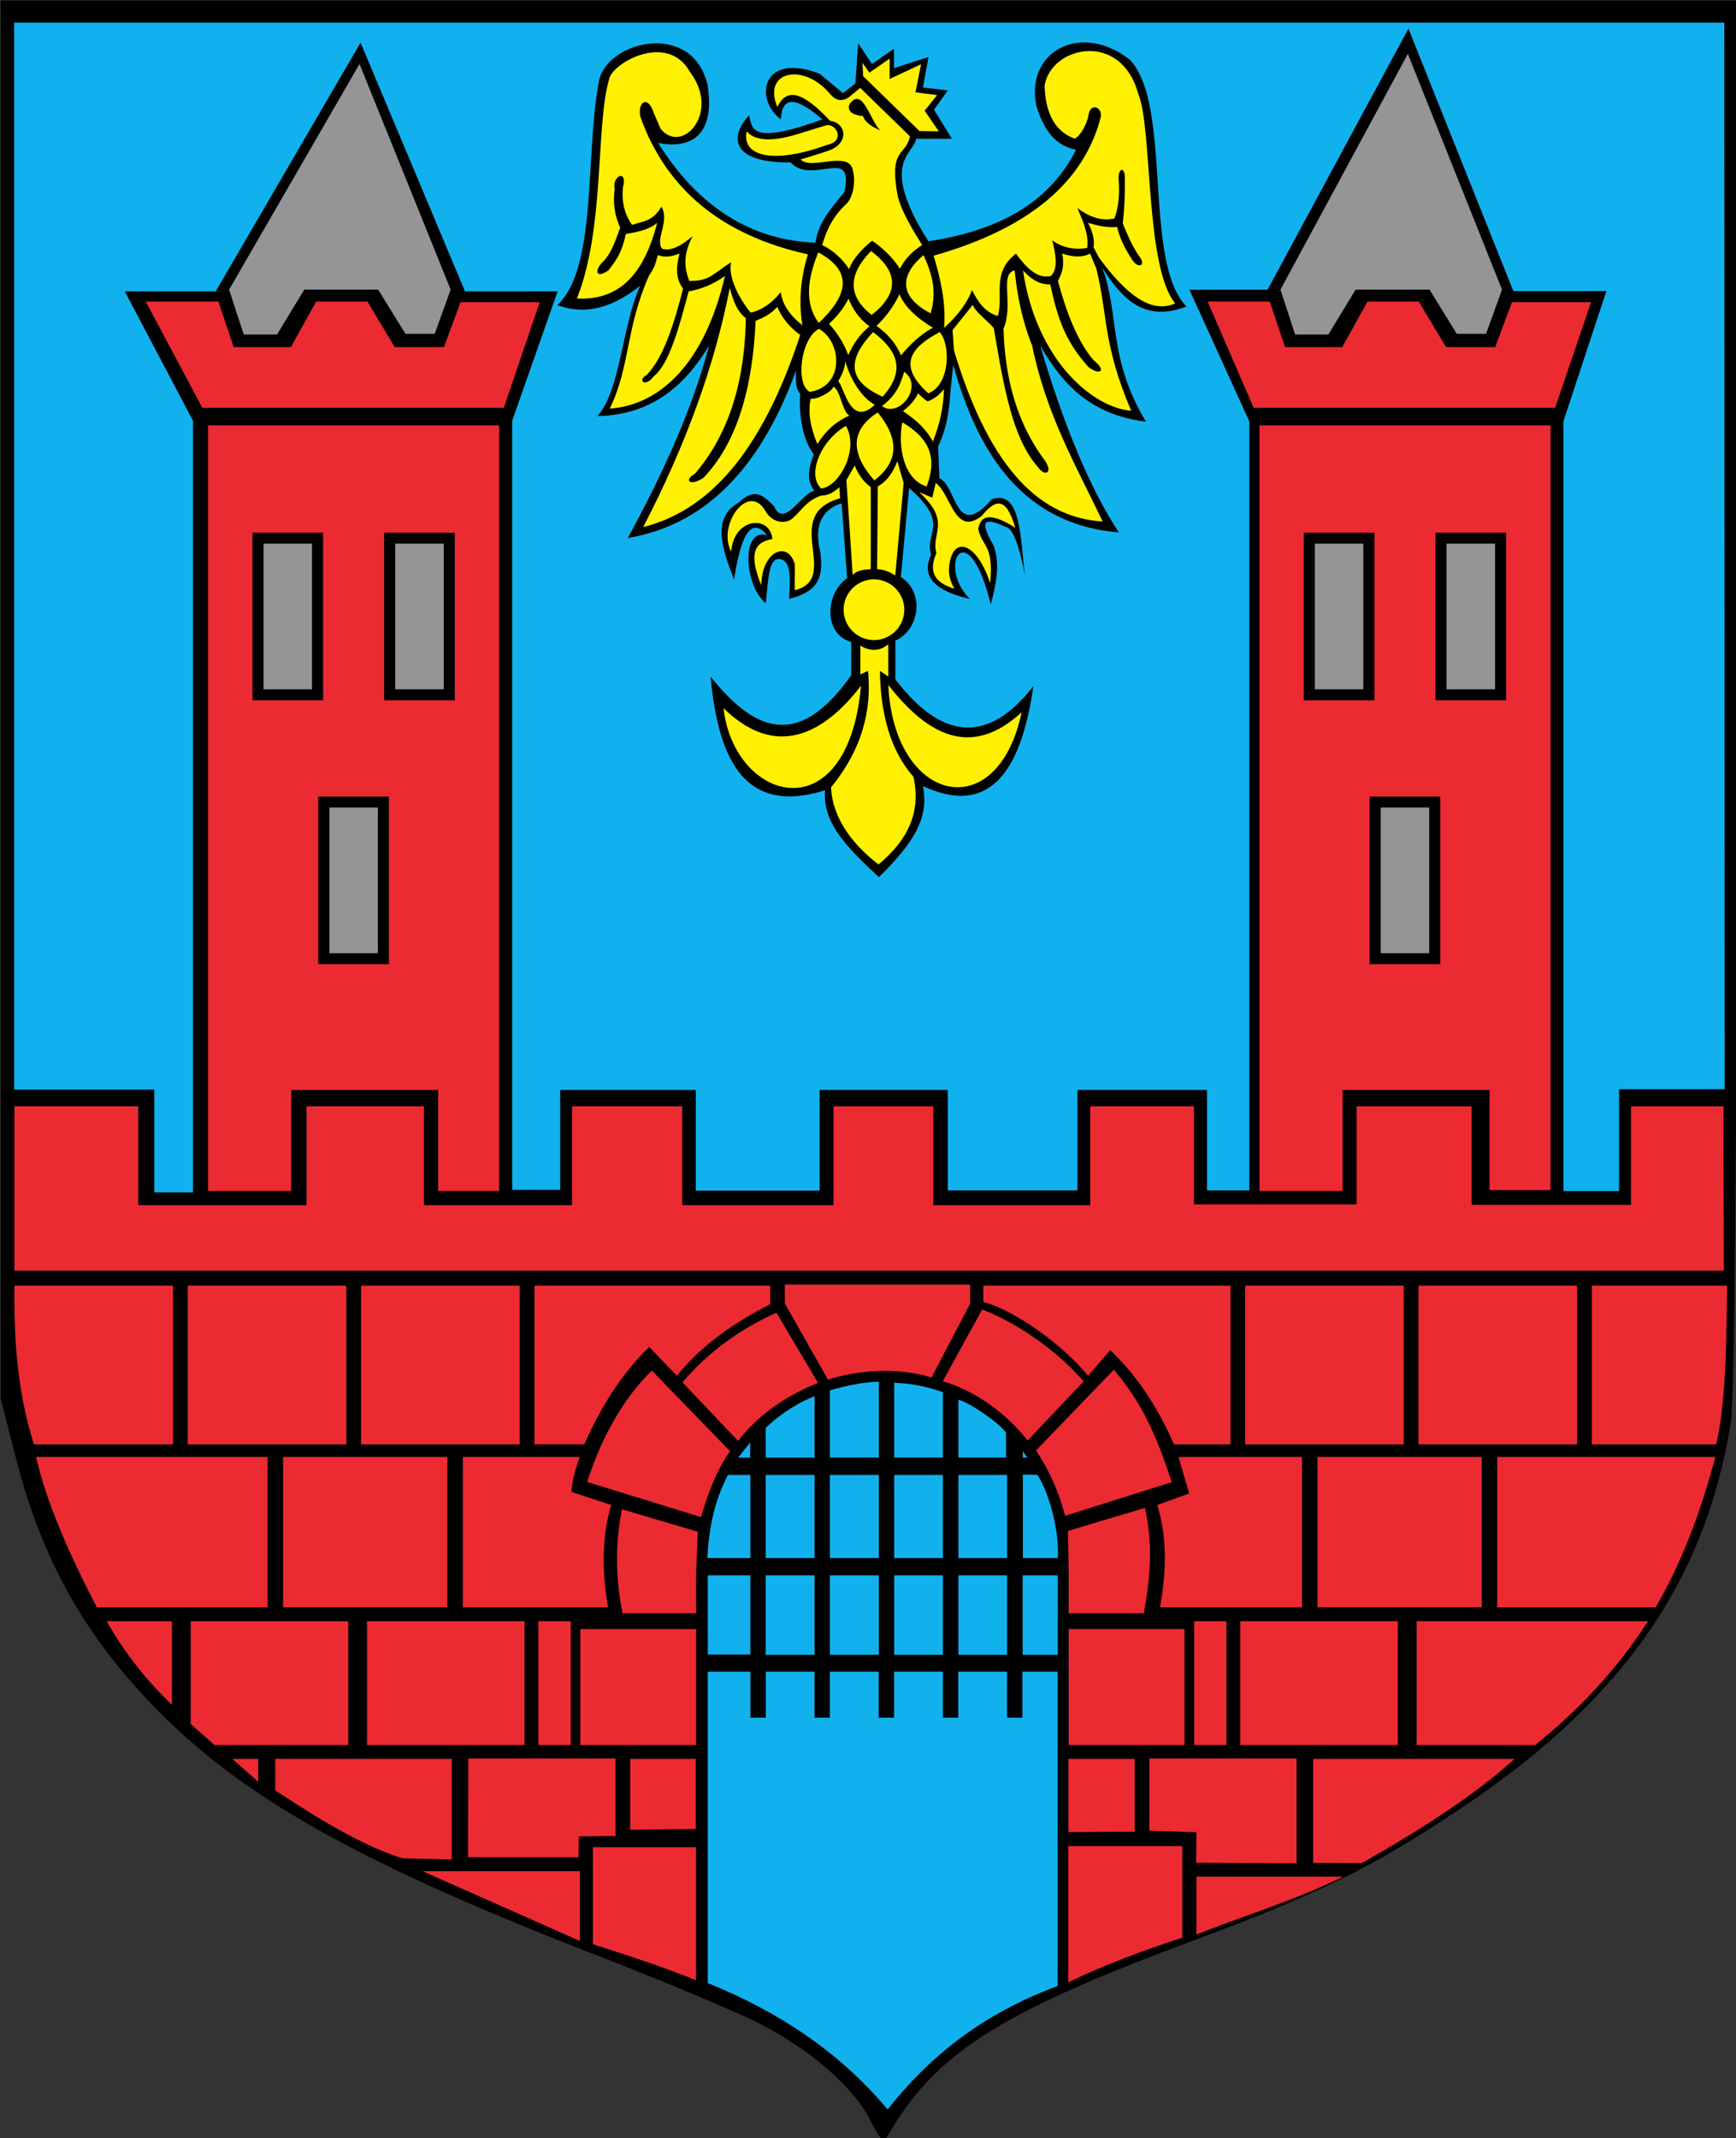
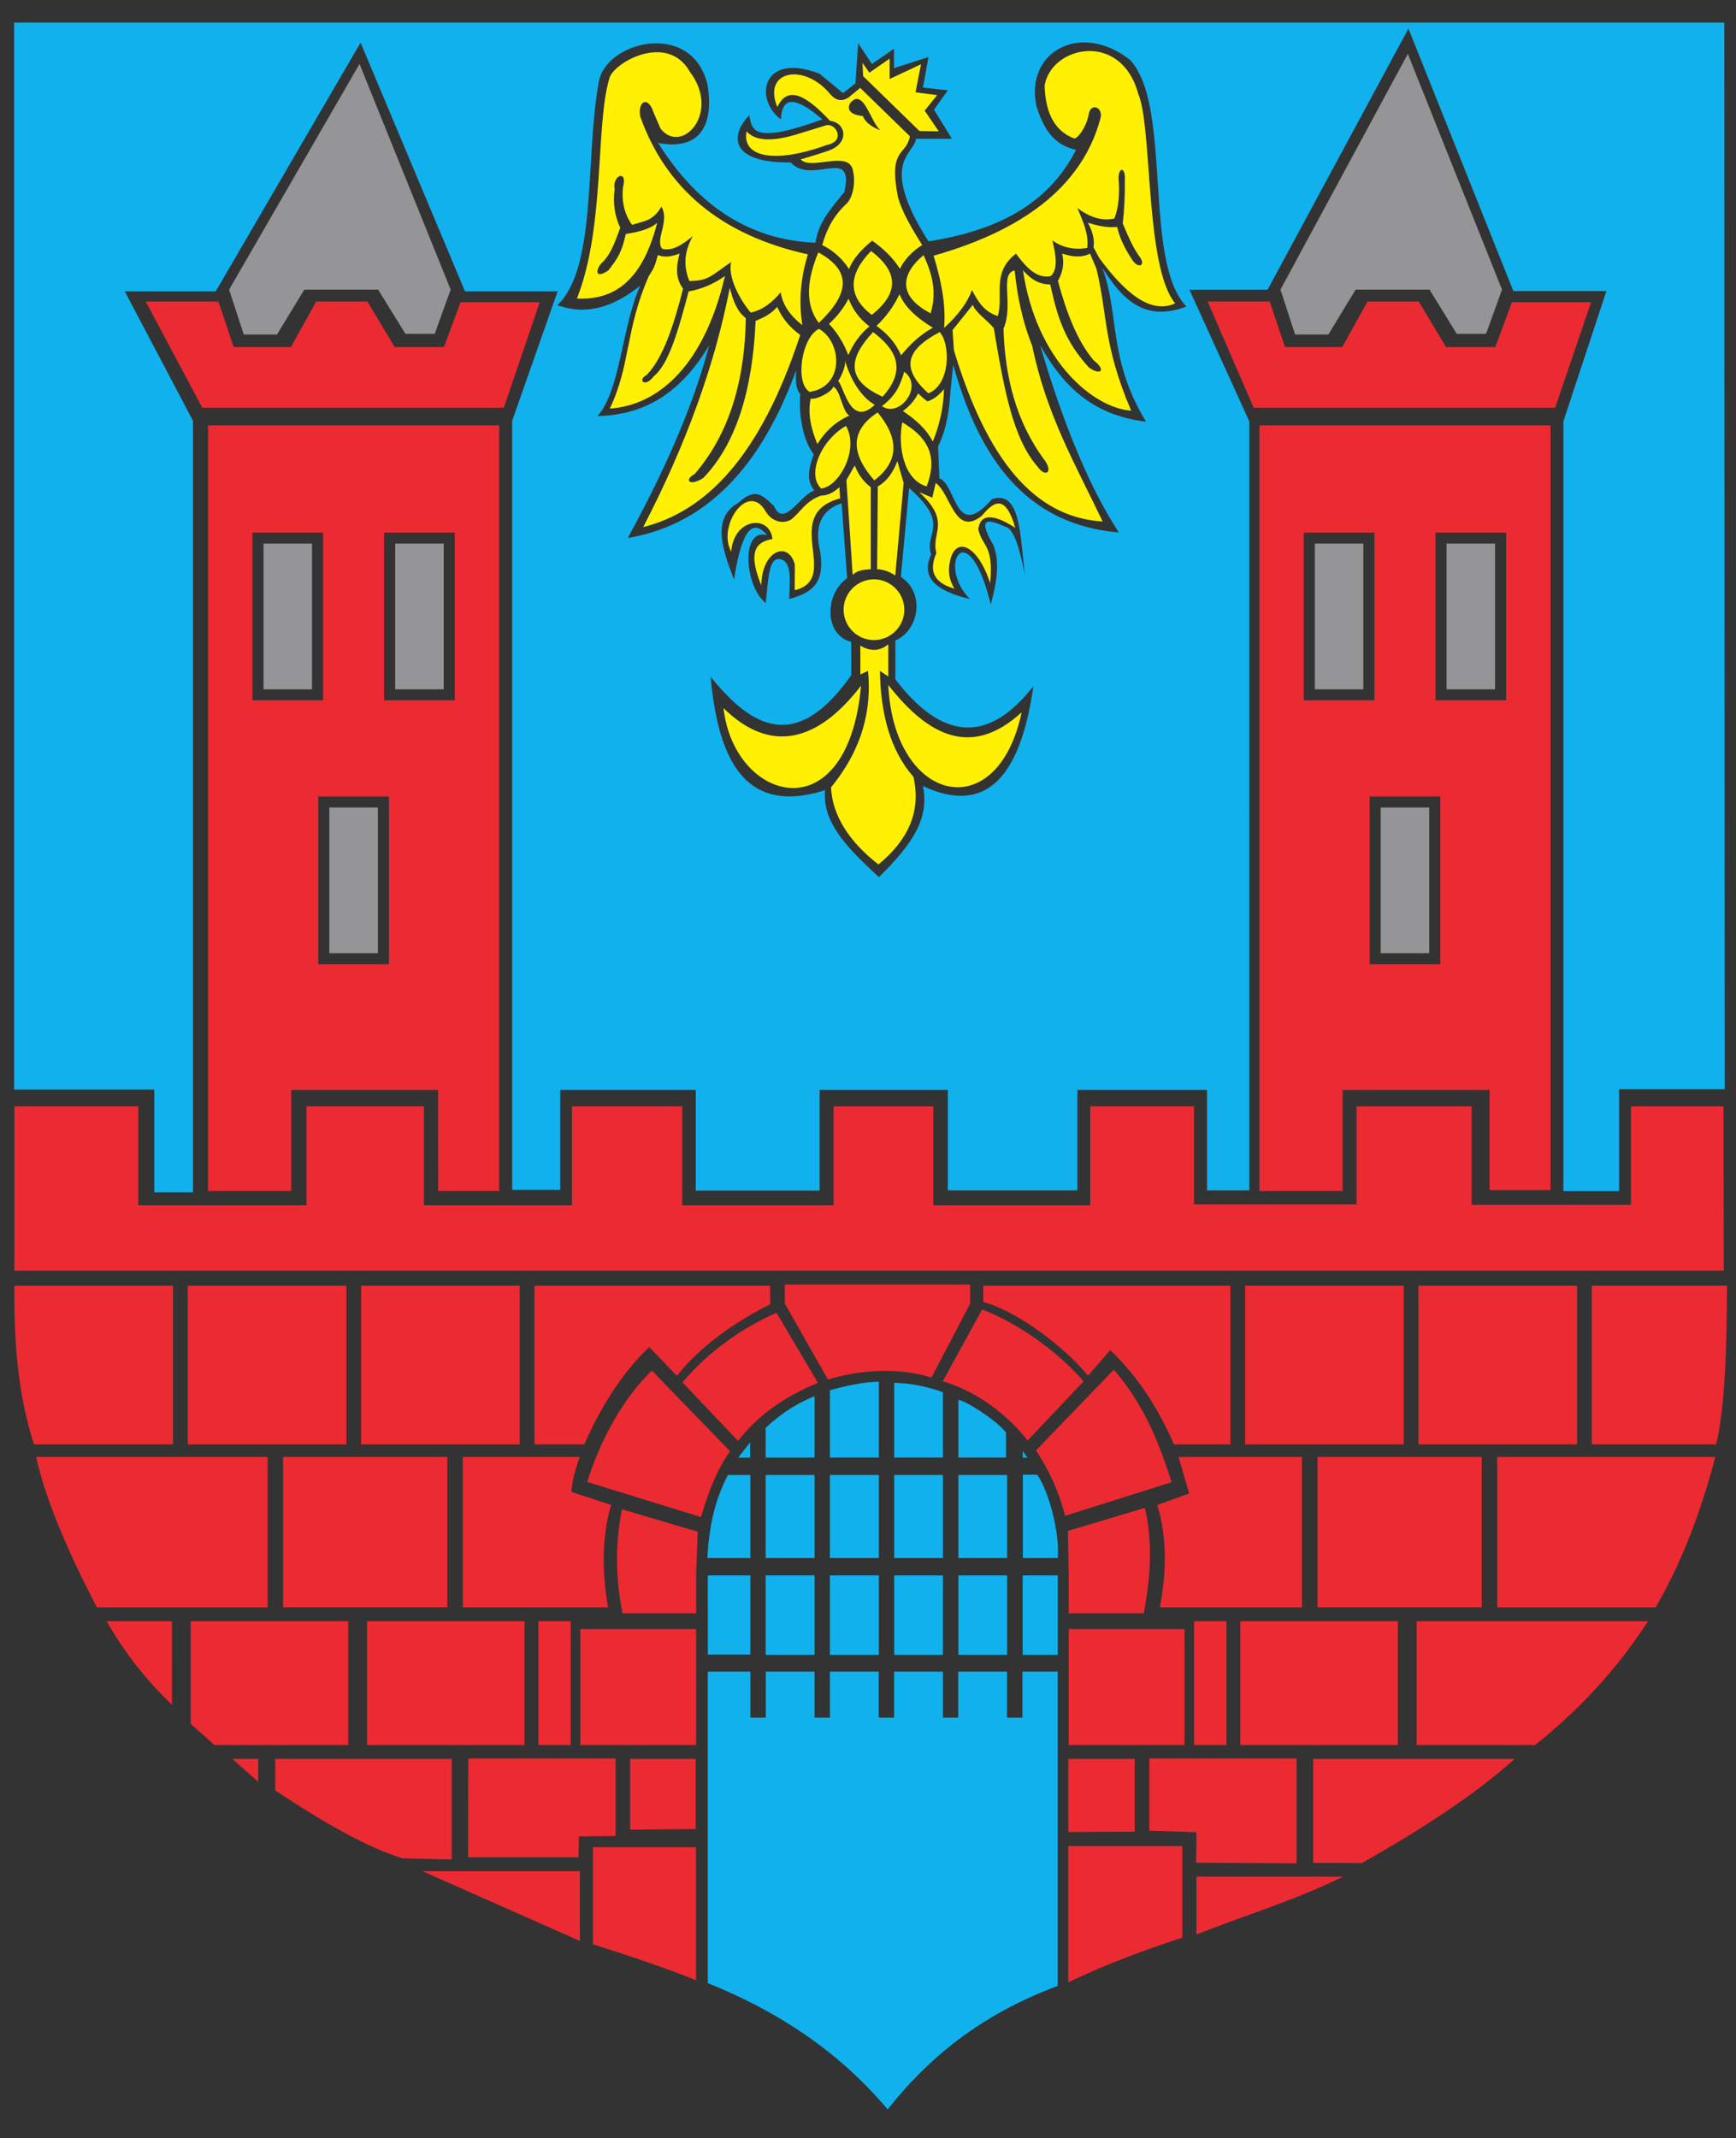
<svg xmlns="http://www.w3.org/2000/svg" xmlns:ns1="http://www.inkscape.org/namespaces/inkscape" xmlns:ns2="http://sodipodi.sourceforge.net/DTD/sodipodi-0.dtd" width="159.375mm" height="196.249mm" viewBox="0 0 159.375 196.249" version="1.1" id="svg8" ns1:version="0.92.3 (2405546, 2018-03-11)" ns2:docname="Duchy of Prudnik.svg">
  <rect x="0" y="0" width="159.375" height="196.249" fill="#333333" stroke="none" />
  <defs id="defs2">
    <marker orient="auto" markerHeight="3" markerWidth="4" markerUnits="strokeWidth" refY="5" refX="0" viewBox="0 0 10 10" id="ArrowEnd">
      <path ns1:connector-curvature="0" id="path89" d="M 0,0 10,5 0,10 Z" />
    </marker>
    <marker orient="auto" markerHeight="3" markerWidth="4" markerUnits="strokeWidth" refY="5" refX="10" viewBox="0 0 10 10" id="ArrowStart">
-       <path ns1:connector-curvature="0" id="path92" d="M 10,0 0,5 10,10 Z" />
-     </marker>
+       </marker>
    <marker orient="auto" markerHeight="3" markerWidth="4" markerUnits="strokeWidth" refY="5" refX="0" viewBox="0 0 10 10" id="ArrowEnd-3">
      <path ns1:connector-curvature="0" id="path1334" d="M 0,0 10,5 0,10 Z" />
    </marker>
    <marker orient="auto" markerHeight="3" markerWidth="4" markerUnits="strokeWidth" refY="5" refX="10" viewBox="0 0 10 10" id="ArrowStart-5">
      <path ns1:connector-curvature="0" id="path1337" d="M 10,0 0,5 10,10 Z" />
    </marker>
    <clipPath id="clipPath925" clipPathUnits="userSpaceOnUse">
-       <rect y="-0.19" x="-4.184" height="211.857" width="342.85" id="rect927" style="fill:none;stroke:#000000;stroke-width:0;stroke-linecap:butt;stroke-miterlimit:4;stroke-dasharray:none;stroke-opacity:1" />
-     </clipPath>
+       </clipPath>
    <clipPath id="clipPath934" clipPathUnits="userSpaceOnUse">
-       <rect y="85.143" x="-4.184" height="211.799" width="339.063" id="rect936" style="fill:none;stroke:#000000;stroke-width:0;stroke-linecap:butt;stroke-miterlimit:4;stroke-dasharray:none;stroke-opacity:1" />
-     </clipPath>
+       </clipPath>
    <clipPath id="clipPath938" clipPathUnits="userSpaceOnUse">
      <rect y="85.143" x="-4.184" height="211.799" width="339.063" id="rect940" style="fill:none;stroke:#000000;stroke-width:0;stroke-linecap:butt;stroke-miterlimit:4;stroke-dasharray:none;stroke-opacity:1" />
    </clipPath>
  </defs>
  <ns2:namedview id="base" pagecolor="#ffffff" bordercolor="#666666" borderopacity="1.0" ns1:pageopacity="0.0" ns1:pageshadow="2" ns1:zoom="0.7" ns1:cx="395.42877" ns1:cy="257.19744" ns1:document-units="mm" ns1:current-layer="layer1" showgrid="false" fit-margin-top="0" fit-margin-left="0" fit-margin-right="0" fit-margin-bottom="0" ns1:window-width="1920" ns1:window-height="1017" ns1:window-x="-8" ns1:window-y="-8" ns1:window-maximized="1" />
  <g ns1:label="Layer 1" ns1:groupmode="layer" id="layer1" transform="translate(-19.72,-66.156)">
    <g transform="translate(-275.592,-15.845)" id="layer1-2" ns1:label="Layer 1">
      <g id="g3031">
        <g id="layer8" ns1:label="Layer 8" transform="matrix(2.092,0,0,2.092,22.812,-150.151)">
-           <path style="fill:#000000;stroke-width:0.265" d="m 168.437,203.961 c -0.739,-1.448 -2.672,-3.116 -4.935,-4.258 -1.014,-0.512 -4.228,-1.855 -7.144,-2.985 -9.862,-3.823 -14.997,-6.64 -18.751,-10.287 -3.445,-3.347 -5.48,-6.869 -6.662,-11.528 l -0.658,-2.593 V 141.654 110.996 h 38.1 38.1 l -0.002,30.361 c -0.001,19.604 -0.099,30.957 -0.275,32.044 -1.142,7.037 -4.825,12.258 -12.005,17.014 -3.858,2.556 -6.079,3.643 -11.769,5.762 -8.3,3.091 -11.102,4.876 -13.15,8.375 -0.265,0.454 -0.344,0.399 -0.849,-0.591 z" id="path1225" ns1:connector-curvature="0" />
-         </g>
+           </g>
        <g id="layer6" ns1:label="Layer 6" transform="matrix(2.212,0,0,2.212,9.256,-170.942)" />
        <g id="layer4" ns1:label="Layer 4" transform="matrix(2.212,0,0,2.212,9.256,-170.942)" />
        <g id="layer2" ns1:label="Layer 2" transform="matrix(2.212,0,0,2.212,9.256,-170.942)" />
        <g id="layer5" ns1:label="Layer 5" transform="matrix(2.212,0,0,2.212,9.256,-170.942)" />
        <g id="layer3" ns1:label="Layer 3" transform="matrix(2.092,0,0,2.092,22.812,-150.151)">
          <g id="g111" transform="matrix(0.265,0,0,0.265,98.517,-5.569)" style="stroke:#000000;stroke-width:0;stroke-miterlimit:4;stroke-dasharray:none;stroke-opacity:1">
            <path id="path99" d="m 319.779,489.695 h 10.266 l 2.531,7.539 h 9.476 l 4.188,-7.539 h 8.484 l 4.521,7.539 h 8.151 l 2.755,-7.43 h 13.112 l -5.948,17.481 h -49.93 l -7.622,-17.59 z m 8.56,20.504 h 48.206 v 126.609 h -10.097 v -16.586 l -24.328,0.004 v 16.727 H 328.346 V 510.199 Z m 18.25,61.441 h 11.703 v 27.762 h -11.703 z m 10.906,-43.691 h 11.703 v 27.762 h -11.703 z m -21.813,0 h 11.703 v 27.762 h -11.703 z m 69.589,122.187 H 122.162 v -27.214 h 20.52 V 639.3 h 27.851 v -16.378 h 19.453 v 16.382 h 24.521 v -16.382 h 18.253 v 16.386 l -0.133,-0.004 h 25.188 v -16.379 h 16.519 v 16.379 h 25.984 v -16.382 h 17.192 v 16.253 h 26.917 v -16.25 h 19.055 v 16.321 h 26.388 v -16.321 h 15.323 l 0.047,27.215 z m -283.109,2.493 h 26.27 v 26.269 H 125.4 c -2.789,-8.758 -3.324,-17.515 -3.233,-26.269 z m 283.617,0 h -22.391 v 26.269 h 20.594 c 1.528,-6.59 1.708,-15.828 1.797,-26.269 z m -280.022,28.347 h 38.338 v 24.891 h -28.273 c -4.926,-9.422 -8.492,-17.871 -10.065,-24.891 z m 278.084,0 h -36.12 v 24.891 h 26.235 c 4.015,-6.852 7.312,-15.149 9.885,-24.891 z m -266.398,27.196 h 10.801 V 722 c -4.317,-4.129 -7.918,-8.739 -10.801,-13.828 z m 13.918,0 h 26.082 v 20.507 h -22.129 l -3.953,-3.5 z m 241.321,0 h -38.304 v 20.507 h 19.609 c 7.128,-5.707 13.479,-12.394 18.695,-20.507 z m -212.121,0 h 26.082 v 20.507 h -26.082 z m 170.695,0 h -26.082 v 20.507 h 26.082 z m -142.32,0 h 5.356 v 20.507 h -5.356 z m 113.944,0 h -5.354 v 20.507 h 5.354 z m -87.819,1.304 H 215.88 v 19.203 h 19.181 z m 61.695,0 h 19.179 v 19.203 h -19.179 z m -102.899,-28.5 h -27.199 v 24.887 h 27.199 z m 144.102,0 h 27.2 v 24.887 h -27.2 z m -122.161,0 h -19.371 v 24.891 h 24.048 c -0.871,-4.824 -1.216,-11.297 0.519,-16.942 l -6.586,-2.156 c 0.121,-1.758 0.586,-3.687 1.388,-5.785 z m 99.137,0 h 20.453 v 24.891 h -23.515 c 0.984,-5.43 1.289,-11.297 -0.449,-16.942 l 5.285,-1.902 -1.769,-6.043 z M 150.869,652.629 h 26.27 v 26.269 h -26.27 z m 230.079,0 h -26.271 v 26.269 h 26.271 z m -201.372,0 h 26.269 v 26.269 h -26.269 z m 172.664,0 h -26.269 v 26.269 h 26.269 z m -143.957,0 h 39.043 v 3.058 c -5.922,3.028 -11.301,6.715 -15.461,11.848 l -4.57,-4.754 c -4.652,4.41 -8.215,10.297 -10.749,16.113 h -8.259 v -26.269 z m 115.254,0 h -40.922 v 2.687 c 5.172,1.356 13.177,7.086 17.341,12.219 l 3.679,-4.238 c 4.652,4.41 8.024,9.785 10.558,15.601 h 9.341 v -26.269 z m -165.28,78.339 4.285,3.79 v -3.79 z m 7.104,0 v 5.231 c 4.153,2.656 13,8.672 21.008,11.219 l 8.22,0.211 v -16.665 h -29.228 z m 205.23,0 c -6.323,5.743 -15.109,11.489 -25.281,17.239 l -8.073,-0.031 v -17.208 h 33.359 z m -173.265,-0.082 -0.034,16.36 h 18.284 l 0.067,-3.445 6.077,-0.087 V 730.89 h -24.394 z m 137.169,0 v 17.368 l -16.638,-0.102 0.055,-5.055 -7.808,-0.246 V 730.89 h 24.394 z m -110.36,0.082 v 11.723 l 10.855,-0.121 v -11.606 z m 83.547,0 v 12.043 l -10.989,0.063 v -12.113 l 10.989,0.003 z M 235.061,706.855 V 700.3 l 0.265,-6.945 -12.558,-3.715 c -1.22,6.297 -0.97,11.84 0.105,17.219 h 12.184 z m 61.695,0 V 700.3 l -0.128,-7.078 12.745,-3.812 c 1.429,6.117 0.812,12.113 -0.18,17.449 h -12.43 z m -60.891,-15.926 c 1.301,-4.461 2.817,-8.164 4.817,-10.894 l -12.953,-13.363 c -4.903,4.73 -8.586,11.644 -10.708,18.445 z m 60.294,-0.207 c -1.146,-4.406 -2.797,-7.773 -4.818,-10.828 l 12.88,-13.355 c 4.902,5.629 7.402,11.812 9.586,18.613 l -17.645,5.57 z m -54.153,-12.394 -9.203,-9.699 c 4.261,-5.075 9.804,-8.985 15.558,-11.528 l 6.875,11.606 c -5.511,2.269 -9.902,5.32 -13.23,9.621 z m 47.945,-0.071 9.273,-9.792 c -4.383,-5.075 -10.948,-9.665 -16.8,-11.903 l -6.52,11.875 c 5.583,1.66 10.719,5.524 14.047,9.824 z m -33.063,-10.093 -7.14,-12.582 v -3.149 h 30.692 v 3.149 l -6.411,12.246 c -5.383,-1.684 -11.758,-1.332 -17.133,0.336 z m -38.924,77.418 h 17.077 v 22.027 c -5.691,-2.305 -11.387,-4.137 -17.077,-5.961 z m -2.157,3.969 v 11.554 c -8.688,-3.851 -17.375,-7.703 -26.063,-11.554 z m 80.87,-4.153 h 18.896 v 15.16 c -6.232,2.043 -12.664,4.391 -18.896,7.399 v -22.563 z m 21.235,5.059 h 24.27 c -7.911,3.91 -16.179,6.375 -24.27,9.566 z M 143.927,489.695 h 12.016 l 2.532,7.539 h 9.476 l 4.188,-7.539 h 8.484 l 4.516,7.539 h 8.153 l 2.754,-7.43 h 13.112 l -5.948,17.481 h -49.931 l -9.367,-17.59 z m 10.305,20.504 h 48.204 v 126.754 h -10.097 l -0.004,-16.731 -24.328,0.004 v 16.727 h -13.775 z m 18.25,61.441 h 11.704 v 27.762 h -11.704 z m 10.907,-43.691 h 11.702 v 27.762 h -11.702 z m -21.809,0 h 11.703 v 27.762 H 161.58" style="fill:#ec2a32;fill-rule:evenodd;stroke:#000000;stroke-width:0;stroke-miterlimit:4;stroke-dasharray:none;stroke-opacity:1" ns1:connector-curvature="0" ns2:nodetypes="cccccccccccccccccccccccccccccccccccccccccccccccccccccccccccccccccccccccccccccccccccccccccccccccccccccccccccccccccccccccccccccccccccccccccccccccccccccccccccccccccccccccccccccccccccccccccccccccccccccccccccccccccccccccccccccccccccccccccccccccccccccccccccccccccccccccccccccccccccccccccccccccccccccccccccccccccccccccccccccccccccccccccccccccccccccccc" />
            <path id="path101" d="m 229.186,461.093 c 3.445,4.364 10.015,-2.562 4.855,-9.402 -3.777,-6.769 -13.102,-1.351 -13.411,1.277 -2.234,7.661 -0.651,24.5 -5.316,36.227 5.918,0.289 10.774,-2.613 13.293,-12.539 -1.035,0.965 -2.925,1.508 -5.199,1.855 -0.691,3.27 -1.578,4.313 -2.887,6.036 -2.387,1.625 -2.156,-0.387 -0.807,-1.508 1.078,-1.196 1.694,-2.516 2.772,-5.571 -0.922,-1.972 -1.229,-4.101 -0.922,-6.382 -0.46,-2.282 2.196,-3.329 1.387,-0.348 -0.269,2.398 0.231,4.488 1.5,6.269 1.965,-0.656 3.469,-0.617 4.856,-3.015 1.425,2.402 -1.09,5.426 0.113,6.965 1.691,0.465 3.387,-0.696 5.086,-2.09 -1.578,2.824 -1.465,5.223 -0.574,7.43 3.351,-0.036 3.582,-0.922 6.933,-3.133 -0.656,2.59 1.688,6.578 3.235,8.359 2.004,-0.426 3.582,-1.703 4.968,-3.363 0.266,1.973 1.461,3.793 3.582,5.453 -0.617,-3.906 -0.308,-7.816 0.922,-11.727 -14.414,-3.179 -23.504,-10.902 -27.746,-22.757 -0.535,-2.434 1.231,-3.711 2.195,-0.696 0.383,0.887 0.77,1.778 1.157,2.668 z m 3.121,20.668 c -1.192,0.426 -2.387,0.735 -3.582,0.231 -0.516,1.902 -0.672,2.207 -1.5,3.48 -3.891,8.782 -3.043,14.899 -6.472,21.946 8.284,-0.551 15.722,-7.461 19.073,-21.946 -1.847,1.313 -3.851,2.164 -6.012,2.551 -1.605,6.078 -3.238,12.031 -5.777,14.047 -1.461,1.973 -2.773,0.617 -1.152,-0.23 2.758,-2.868 4.488,-8.309 6.011,-14.282 -1.23,-1.586 -1.195,-3.597 -0.578,-5.804 z m 8.324,5.688 c 0.535,2.012 1.187,3.906 2.656,4.992 -0.191,11.551 -3.312,19.793 -8.437,25.774 -1.848,1.003 -0.922,2.168 1.386,0.695 5.434,-5.637 8.168,-14.488 8.668,-26.008 1.309,-0.539 2.578,-1.156 3.582,-2.32 0.805,1.855 2.078,3.402 3.813,4.644 -6.645,20.254 -15.66,29.203 -26.012,31.813 7.09,-13.66 11.871,-26.86 14.336,-39.594 z m 18.265,34.836 c -0.034,-0.617 -0.073,-1.238 -0.112,-1.856 -1,0.93 -2.005,1.391 -3.005,1.391 -2.578,0.852 -3.312,2.629 -4.968,3.945 -1.309,0.813 -3.235,0.43 -4.278,-1.39 -2.871,-4.938 -8.035,2.441 -5.664,6.73 0.402,-5.633 6.418,-6.172 6.82,-2.09 -3.273,0.539 -3.812,2.785 -1.847,7.66 0.113,-5.804 4.469,-7.433 5.547,-3.48 0.035,1.43 -0.035,2.863 0,4.293 7.825,-1.934 -2.504,-12.461 7.515,-15.211 z m 5.61,23.457 c -2.766,0 -5.027,-2.258 -5.027,-5.027 0,-2.766 2.258,-5.028 5.027,-5.028 2.77,0 5.028,2.258 5.028,5.028 0,2.769 -2.258,5.027 -5.028,5.027 z m -2.136,7.547 c -7.294,9.484 -15.099,11.254 -22.778,3.715 1.734,15.558 20.543,20.937 22.778,-3.715 z m 4.508,-0.117 c 6.682,8.554 13.851,12.074 22.081,4.527 -4,19.039 -21.167,15.094 -22.081,-4.527 z m -4.625,-6.504 v 4.757 l 1.268,-0.578 c 0.622,6.391 -0.891,12.883 -6.125,19.274 0.193,4.633 3.044,9.062 7.86,12.769 4.817,-3.968 7.129,-8.687 5.781,-14.511 -3.813,-4.364 -5.433,-10.383 -5.547,-17.532 l 1.388,0.926 v -5.34 c -1.388,1.16 -2.93,1.235 -4.625,0.231 z m -0.927,-29.84 -1.386,2.437 1.039,15.672 c 0.766,-0.699 1.612,-0.851 3.003,-0.926 v -13.582 c -1.195,-0.89 -2.081,-2.089 -2.656,-3.597 z m 3.817,3.48 -0.114,13.699 c 1,0.036 2.005,0.383 3.005,1.043 l 1.386,-15.324 -1.04,-3.597 c -0.768,2.011 -1.846,3.406 -3.234,4.175 z m 6.821,0.93 c 0.729,0.309 1.46,0.617 2.195,0.926 0.19,-0.813 0.383,-1.625 0.573,-2.438 2.544,1.817 3.122,8.977 7.63,5.453 1.964,-2.371 3.891,-3.734 5.547,1.973 -3.739,-2.398 -5.781,-2.324 -6.125,0.231 0.651,2.976 2.578,2.476 1.964,8.937 -2.118,-6.543 -5.933,-7.898 -6.703,-3.367 -0.23,1.258 -0.191,2.726 0.809,4.293 -3.778,-1.102 -4.161,-3.27 -3.005,-5.922 -0.961,-3.363 2.578,-5.106 -2.885,-10.102 z m 18.729,-24.266 c -1.656,-4.14 -2.464,-8.281 -2.886,-12.422 -2.575,0.524 -0.117,5.625 -1.848,9.637 0.231,7.973 2.078,15.52 6.934,21.946 1.269,1.968 -0.075,2.628 -1.27,0.925 -4.159,-4.75 -5.586,-12.976 -7.282,-22.988 -1.346,-1.504 -3.039,-2.629 -3.468,-3.828 -1.113,1.391 -2.235,2.785 -3.352,4.18 0.075,1.121 0.153,2.242 0.232,3.363 6.156,20.433 14.765,27.711 24.625,28.328 -4.36,-9.16 -9.329,-17.629 -11.677,-29.141 z m -1.5,-12.425 c 1.153,1.238 2.422,2.32 4.508,2.32 1.2,5.531 2.453,9.402 6.356,13.699 1.808,1.391 3.117,0.656 0.808,-1.16 -2.656,-3.152 -4.469,-7.801 -5.894,-13.121 0.847,-1.508 1.078,-3.016 0.691,-4.524 1.539,0.465 3.078,0.778 4.625,0 0.343,0.809 0.692,1.625 1.039,2.438 1.927,7.855 1.078,12.574 5.778,23.57 -6.305,-0.461 -15.711,-8.293 -17.919,-23.222 z m 10.75,-7.895 c 0.711,1.352 1.133,2.703 0.922,4.063 0.305,0.578 0.614,1.16 0.922,1.738 4.333,5.902 8.57,9.383 12.601,7.547 -5.047,-6.114 -3.734,-29.18 -6.125,-34.715 -2.851,-10.449 -14.375,-7.895 -15.492,-1.391 0.078,3.781 1.208,7.489 4.969,8.824 0.888,-0.347 2.044,-2.359 2.312,-3.945 0.305,-2.129 2.466,-1.234 1.966,0.578 -2.786,10.434 -11.583,18.203 -27.633,22.758 1.204,3.984 2.071,7.969 1.73,11.957 2.312,-2.09 3.856,-4.18 4.625,-6.269 0.961,1.898 2.078,3.64 4.278,4.296 1,-3.441 -1.114,-7.121 3.003,-10.332 1.695,2.286 3.466,4.223 5.778,3.715 1.235,-1.195 0.847,-3.48 0.23,-5.922 1.617,1.196 3.544,1.621 5.781,1.278 0.32,-2.207 -0.682,-4.41 -1.617,-6.617 2.388,1.8 4.352,2.109 6.125,1.738 0.692,-1.778 0.922,-4.024 0.692,-6.735 0.035,-1.855 1.191,-1.816 1.039,0.465 0.035,2.36 -0.078,4.723 -0.343,7.082 0.768,1.895 1.578,3.754 2.656,5.34 1.347,1.586 -0.075,2.36 -1.156,0.578 -1.271,-1.933 -2.078,-3.715 -2.427,-5.34 -1.813,0.153 -3.352,-0.23 -4.855,-0.695 z m -37.229,-24.269 -0.115,-2.204 1.154,1.625 3.351,-2.32 v 3.367 l 5.198,-2.437 -0.922,4.644 3.584,0.461 -2.06,2.582 2.336,3.418 -3.198,-0.051 z m 5.773,20.066 c -1.625,-8.32 1.32,-6.738 1.979,-10.106 -2.742,-2.671 -5.487,-5.343 -8.234,-8.015 -0.641,0.523 -1.284,1.055 -1.93,1.582 -1.242,0.805 -2.211,0.398 -3.049,-0.559 -4.368,-5.281 -11.267,-3.84 -8.743,2.145 1.785,-3.848 5.058,-1.625 8.743,2.297 2.542,0.254 3.268,3.554 -0.052,4.847 -1.457,0.508 -3.097,1.02 -4.828,1.532 1.711,1.871 7.945,-1.614 8.64,1.785 0.529,2.176 -0.065,4.609 -1.065,5.562 -2.028,1.844 -3.281,4.168 -4.012,6.821 1.835,0.91 3.309,2.246 4.442,3.968 0.713,-1.789 2.117,-3.301 3.838,-4.687 1.748,1.238 3.341,2.699 4.591,4.648 0.766,-1.586 2.117,-2.949 3.688,-3.929 -1.789,-2.844 -3.321,-5.454 -4.008,-7.895 z m -7.966,-15.527 c 2.18,-2.832 3.357,2.941 5.039,4.418 -0.914,-0.313 -2.515,-1.184 -2.867,-2.348 -2.555,-0.258 -2.523,-1.379 -2.172,-2.067 z m -17.101,4.601 c 1.293,1.461 3.801,1.817 8.082,0.559 1.66,-0.508 3.32,-1.02 4.98,-1.532 1.661,-0.558 3.474,2.551 0.255,3.215 -9.067,3.297 -14.165,1.836 -13.317,-2.246 z m 20.606,19.805 c -3.88,3.98 -3.841,7.508 0.109,10.586 4.527,-3.578 4.493,-7.11 -0.109,-10.586 z m 8.695,0.679 c -3.372,2.79 -4.718,6.559 1.164,9.641 1.086,-3.594 0.253,-6.515 -1.164,-9.641 z m -17.43,-0.457 c -1.852,4.477 -2.285,8.516 0.074,11.684 5.961,-5.598 4.606,-9.113 -0.074,-11.684 z m 5.004,7.68 c 0.661,1.602 1.59,3.168 3.461,4.574 -1.594,1.317 -2.711,2.938 -3.5,4.762 -0.797,-2.101 -1.894,-3.785 -3.199,-5.18 1.328,-1.183 2.407,-2.57 3.235,-4.156 z m 8.437,-0.758 c -0.909,1.953 -2.183,3.703 -3.8,5.254 1.652,1.199 3.117,2.668 4.063,4.879 1.429,-1.73 3.031,-3.351 5.268,-4.574 -2.753,-1.66 -4.687,-3.496 -5.531,-5.559 z m -13.328,5.746 c -2.941,1.434 -4.008,9.036 -1.543,10.434 5.848,-0.883 5.324,-8.316 1.543,-10.434 z m 8.961,0.532 c -3.953,4.183 -4.706,7.925 1.578,10.699 4.086,-4.578 2.169,-7.84 -1.578,-10.699 z m 11.031,0 c -4.667,2.472 -7.159,5.433 -1.883,10.133 3.63,-1.383 3.711,-8.079 1.883,-10.133 z m -19.632,25.894 c -2.407,-2.242 -0.11,-7.945 4.106,-10.363 2.245,3.855 -1.11,10.074 -4.106,10.363 z m 17.46,-0.336 c 2.117,-5.484 -0.315,-8.41 -4.031,-10.625 -0.737,3.824 0.117,9.43 4.031,10.625 z m -8.101,-12.258 c -4.159,2.727 -4.875,6.344 -0.555,11.254 4.273,-3.277 3.977,-7.086 0.555,-11.254 z m -11.098,-2.269 c -0.468,2.152 -0.097,4.652 1.11,7.504 1.378,-2.215 3.152,-3.789 5.324,-4.715 -1.188,-0.512 -1.488,-4.262 -2.68,-4.777 -0.25,0.886 -2.761,2.179 -3.754,1.988 z m 17.793,-0.891 c 0.43,0.442 0.922,0.891 1.552,1.336 1.26,-0.445 2.062,-1.199 2.734,-2.043 -0.075,2.946 -0.692,5.844 -1.848,8.692 -1.126,-2.157 -2.941,-3.692 -4.954,-5.051 1.122,-0.836 1.985,-1.801 2.516,-2.934 z m -5.992,2.117 c 2.833,2.051 6.997,-3.25 3.695,-5.683 -0.651,2.051 -1.195,3.777 -3.695,5.683 z m -1.183,-0.222 c -4.086,3.859 -5.086,-3.059 -6.07,-3.922 0.612,-0.856 1.307,-2.672 1.148,-3.391 0.855,3 2.581,6 4.917,7.317 z" style="fill:#fff101;fill-rule:evenodd;stroke:#000000;stroke-width:0;stroke-miterlimit:4;stroke-dasharray:none;stroke-opacity:1" ns1:connector-curvature="0" ns2:nodetypes="ccccccccccccccccccccccccccccccccccccccccccccccccccccccccccsssssccccccccccccccccccccccccccccccccccccccccccccccccccccccccccccccccccccccccccccccccccccccccccccccccccccccccccccccccccccccccccccccccccccccccccccccccccccccccccccccccccccccccccccccccccccccccccccccc" />
            <path id="path103" d="M 405.339,443.519 H 122.119 V 620.16 h 23.211 v 17.015 h 6.406 V 509.437 l -11.297,-21.43 h 15.064 l 23.987,-41.175 17.293,41.175 h 15.34 l -7.528,21.43 v 127.317 h 7.953 v -16.528 h 22.45 v 16.664 h 20.512 v -16.672 h 21.23 v 16.633 h 21.461 v -16.636 h 21.461 v 16.636 h 6.997 V 509.519 l -9.914,-21.785 h 12.945 l 23.328,-43.223 17.378,43.457 h 15.399 l -7.113,21.551 v 127.446 h 9.214 v -16.868 h 17.492 l -0.062,-176.59 z M 277.412,462.75 c -1.98,0 -3.961,0 -5.941,0 -0.273,2.605 -6.312,3.761 2.055,16.98 10.766,-1.672 19.659,-5.758 24.448,-15.144 -2.503,-0.614 -4.906,-1.895 -6.557,-7.227 -1.938,-9.047 7.323,-14.074 15.468,-7.687 7.125,7.507 2.081,33.339 9.368,40.847 -7.06,2.699 -10.74,-1.379 -13.938,-6.426 2.894,7.778 0.901,15.02 7.242,25.497 -9.153,-1.141 -13.82,-6.137 -17.528,-12.645 3.914,13.324 8.255,23.652 13.023,30.98 -15.385,-1.296 -23.135,-12.32 -27.422,-27.769 -0.148,1.453 -0.304,2.906 -0.453,4.359 -0.203,3.059 -0.565,6.118 -2.054,9.18 0.075,1.758 0.148,3.516 0.226,5.277 2.891,1.145 2.586,10.489 8.68,3.442 4.898,-1.621 4.68,6.469 5.484,12.621 -0.878,-4.555 -1.89,-7.766 -3.195,-8.031 -2.773,-1.266 -4.852,-1.778 -2.055,2.98 1.141,2.859 0.576,6.149 -0.409,9.867 -3.789,-15.429 -9.067,-6.531 -3.474,-0.918 -5.971,-1.375 -8.104,-3.824 -6.398,-7.343 -1.219,-3.672 3.325,-4.934 -3.656,-11.016 -0.453,4.742 -0.909,9.965 -1.367,14.711 4.093,2.68 2.989,8.867 -0.91,10.531 0,2.141 0,4.281 0,6.426 7.829,10.238 15.446,10.621 22.852,1.144 -2.091,14.75 -7.653,21.489 -18.281,16.524 1.034,5.273 -1.497,9.363 -7.286,15.074 -6.019,-5.492 -9.316,-9.324 -8.933,-14.387 -14.255,4.532 -17.79,-6.734 -18.965,-18.816 6.898,8.59 14.269,12.641 23.309,-0.227 0,-1.836 0,-3.671 0,-5.504 -4.552,-1.187 -4.406,-7.976 -0.685,-10.554 -0.3,-4.129 -0.604,-8.262 -0.909,-12.391 -2.594,0.797 -4.794,2.938 -3.544,8.031 0.685,4.688 -0.757,6.645 -5.14,7.801 0.035,-2.558 0.637,-6.336 -1.598,-6.609 -1.777,-0.203 -1.844,3.14 -2.281,7.297 -3.555,-2.813 -4.172,-12.563 0.226,-11.242 -2.789,-3.34 -4.402,0.39 -5.484,7.343 -1.953,-5.097 -3.742,-10.195 0.731,-12.715 2.761,-2.558 3.98,-1.3 5.894,0.551 1.645,3.805 4.406,-2.031 6.695,-2.566 -1.425,-1.68 -0.929,-3.793 -0.113,-6.008 -1.871,-2.367 -2.508,-6.777 -2.238,-10.008 -0.766,-0.762 -0.778,-2.277 -0.684,-3.898 -6.344,17.453 -15.984,25.746 -27.879,27.769 5.801,-10.633 10.668,-21.265 13.481,-31.898 -5.211,8.722 -11.59,11.551 -18.507,11.703 3.799,-4.137 4.077,-15.023 7.081,-21.57 -4.196,3.32 -8.661,5.035 -13.711,3.211 6.606,-6.204 4.57,-24.633 6.856,-36.95 1.144,-6.765 15.418,-10.316 18.007,0.434 1.325,8.367 -2.679,10.726 -8.179,9.66 6.73,10.731 15.472,16.078 26.05,16.524 0.528,-3.29 2.129,-5.133 4.798,-8.418 1.672,-7.739 -5.301,-1.008 -8.911,-4.887 -9.57,0.129 -10.359,-4.074 -6.855,-7.801 0.496,2.281 0.285,4.969 12.109,0.688 -4.418,-3.856 -6.703,-3.856 -6.855,0 -4.469,-3.325 -3.219,-11.262 6.398,-7.571 1.294,1.071 2.591,2.141 3.882,3.211 0.685,-0.531 1.368,-1.07 2.055,-1.605 0.149,-2.219 0.302,-4.438 0.453,-6.653 0.758,1.145 1.521,2.293 2.282,3.442 1.218,-0.84 2.437,-1.68 3.653,-2.524 0,1.071 0,2.141 0,3.211 1.901,-0.609 3.807,-1.222 5.711,-1.836 -0.305,1.68 -0.61,3.364 -0.911,5.047 1.367,0.153 2.739,0.305 4.109,0.457 -0.761,1.071 -1.518,2.141 -2.281,3.211 0.989,1.606 1.976,3.211 2.969,4.817 z m -40.426,305.328 v -51.559 h 7.059 v 7.617 h 2.543 v -7.617 h 8.082 v 7.617 h 2.544 v -7.617 h 8.081 v 7.617 h 2.544 v -7.617 h 8.081 v 7.617 h 2.544 v -7.617 h 8.081 v 7.617 h 2.544 v -7.617 h 5.843 v 52.028 c -12.953,4.828 -21.547,12.086 -28.161,20.445 -8.057,-9.598 -18.21,-16.262 -29.796,-20.914 z m 41.504,-96.563 v 9.563 h 7.89 l -0.007,-4.149 c -1.386,-1.824 -6.282,-5.086 -7.878,-5.414 z m -10.636,-2.824 v 12.387 h 8.066 V 670.25 c -2.816,-0.993 -5.269,-1.453 -8.066,-1.555 z m -10.64,1.25 v 11.137 h 8.101 v -12.571 c -2.794,0.09 -5.344,0.668 -8.101,1.43 z m -10.642,11.141 h 8.102 v -10.16 c -2.106,0.812 -5.11,2.414 -8.102,5.238 z m 31.918,2.875 h 8.067 v 13.758 h -8.067 z m -10.636,0 h 8.066 v 13.758 h -8.066 z m -10.64,0 h 8.101 v 13.758 h -8.101 z m -13.177,0 v 13.754 h -7.117 c 0.305,-5.993 1.519,-10.11 3.398,-13.754 z m 2.535,0 h 8.102 v 13.758 h -8.102 z m 42.558,16.633 v 13.148 h 5.813 l 0.005,-13.148 z m -10.64,0 h 8.067 v 13.148 h -8.067 z m -10.636,0 h 8.066 v 13.148 h -8.066 z m -10.64,0 h 8.101 v 13.148 h -8.101 z m -13.177,0 v 13.093 h -7.043 L 236.99,700.59 h 7.051 z m 2.535,0 h 8.102 v 13.148 h -8.102 z m -4.554,-19.497 h 1.984 v -2.531 z m 47.133,-1.074 v 1.071 h 0.761 z m 0.016,3.883 v 13.813 h 5.768 c 0.349,-3.887 -1.284,-10.649 -3.367,-13.778 l -2.401,-0.031" style="fill:#11b1ee;fill-rule:evenodd;stroke:#000000;stroke-width:0;stroke-miterlimit:4;stroke-dasharray:none;stroke-opacity:1" ns1:connector-curvature="0" />
            <path id="path105" d="m 179.311,450.355 15.097,37.367 -2.644,7.321 h -4.847 l -4.517,-7.321 h -12.233 l -4.517,7.43 h -5.507 l -2.427,-7.43 21.602,-37.367 z m 173.601,-1.676 15.601,39.043 -2.643,7.321 h -4.849 l -4.515,-7.321 h -12.235 l -4.515,7.43 h -5.508 l -2.425,-7.43 21.101,-39.043 z m -15.394,81.09 h 8.031 v 24.121 h -8.031 z m 21.813,0 h 8.031 v 24.121 h -8.031 z m -10.907,43.692 h 8.032 v 24.121 h -8.032 z M 185.225,529.769 h 8.032 v 24.121 h -8.032 z m -21.808,0 h 8.03 v 24.121 h -8.03 z m 10.901,43.692 h 8.032 v 24.121 h -8.032" style="fill:#959597;fill-rule:evenodd;stroke:#000000;stroke-width:0;stroke-miterlimit:4;stroke-dasharray:none;stroke-opacity:1" ns1:connector-curvature="0" ns2:nodetypes="ccccccccccccccccccccccccccccccccccccccccccccccccccc" />
          </g>
        </g>
        <g id="layer7" ns1:label="Layer 7" transform="matrix(2.212,0,0,2.212,9.256,-170.942)" />
      </g>
    </g>
  </g>
</svg>